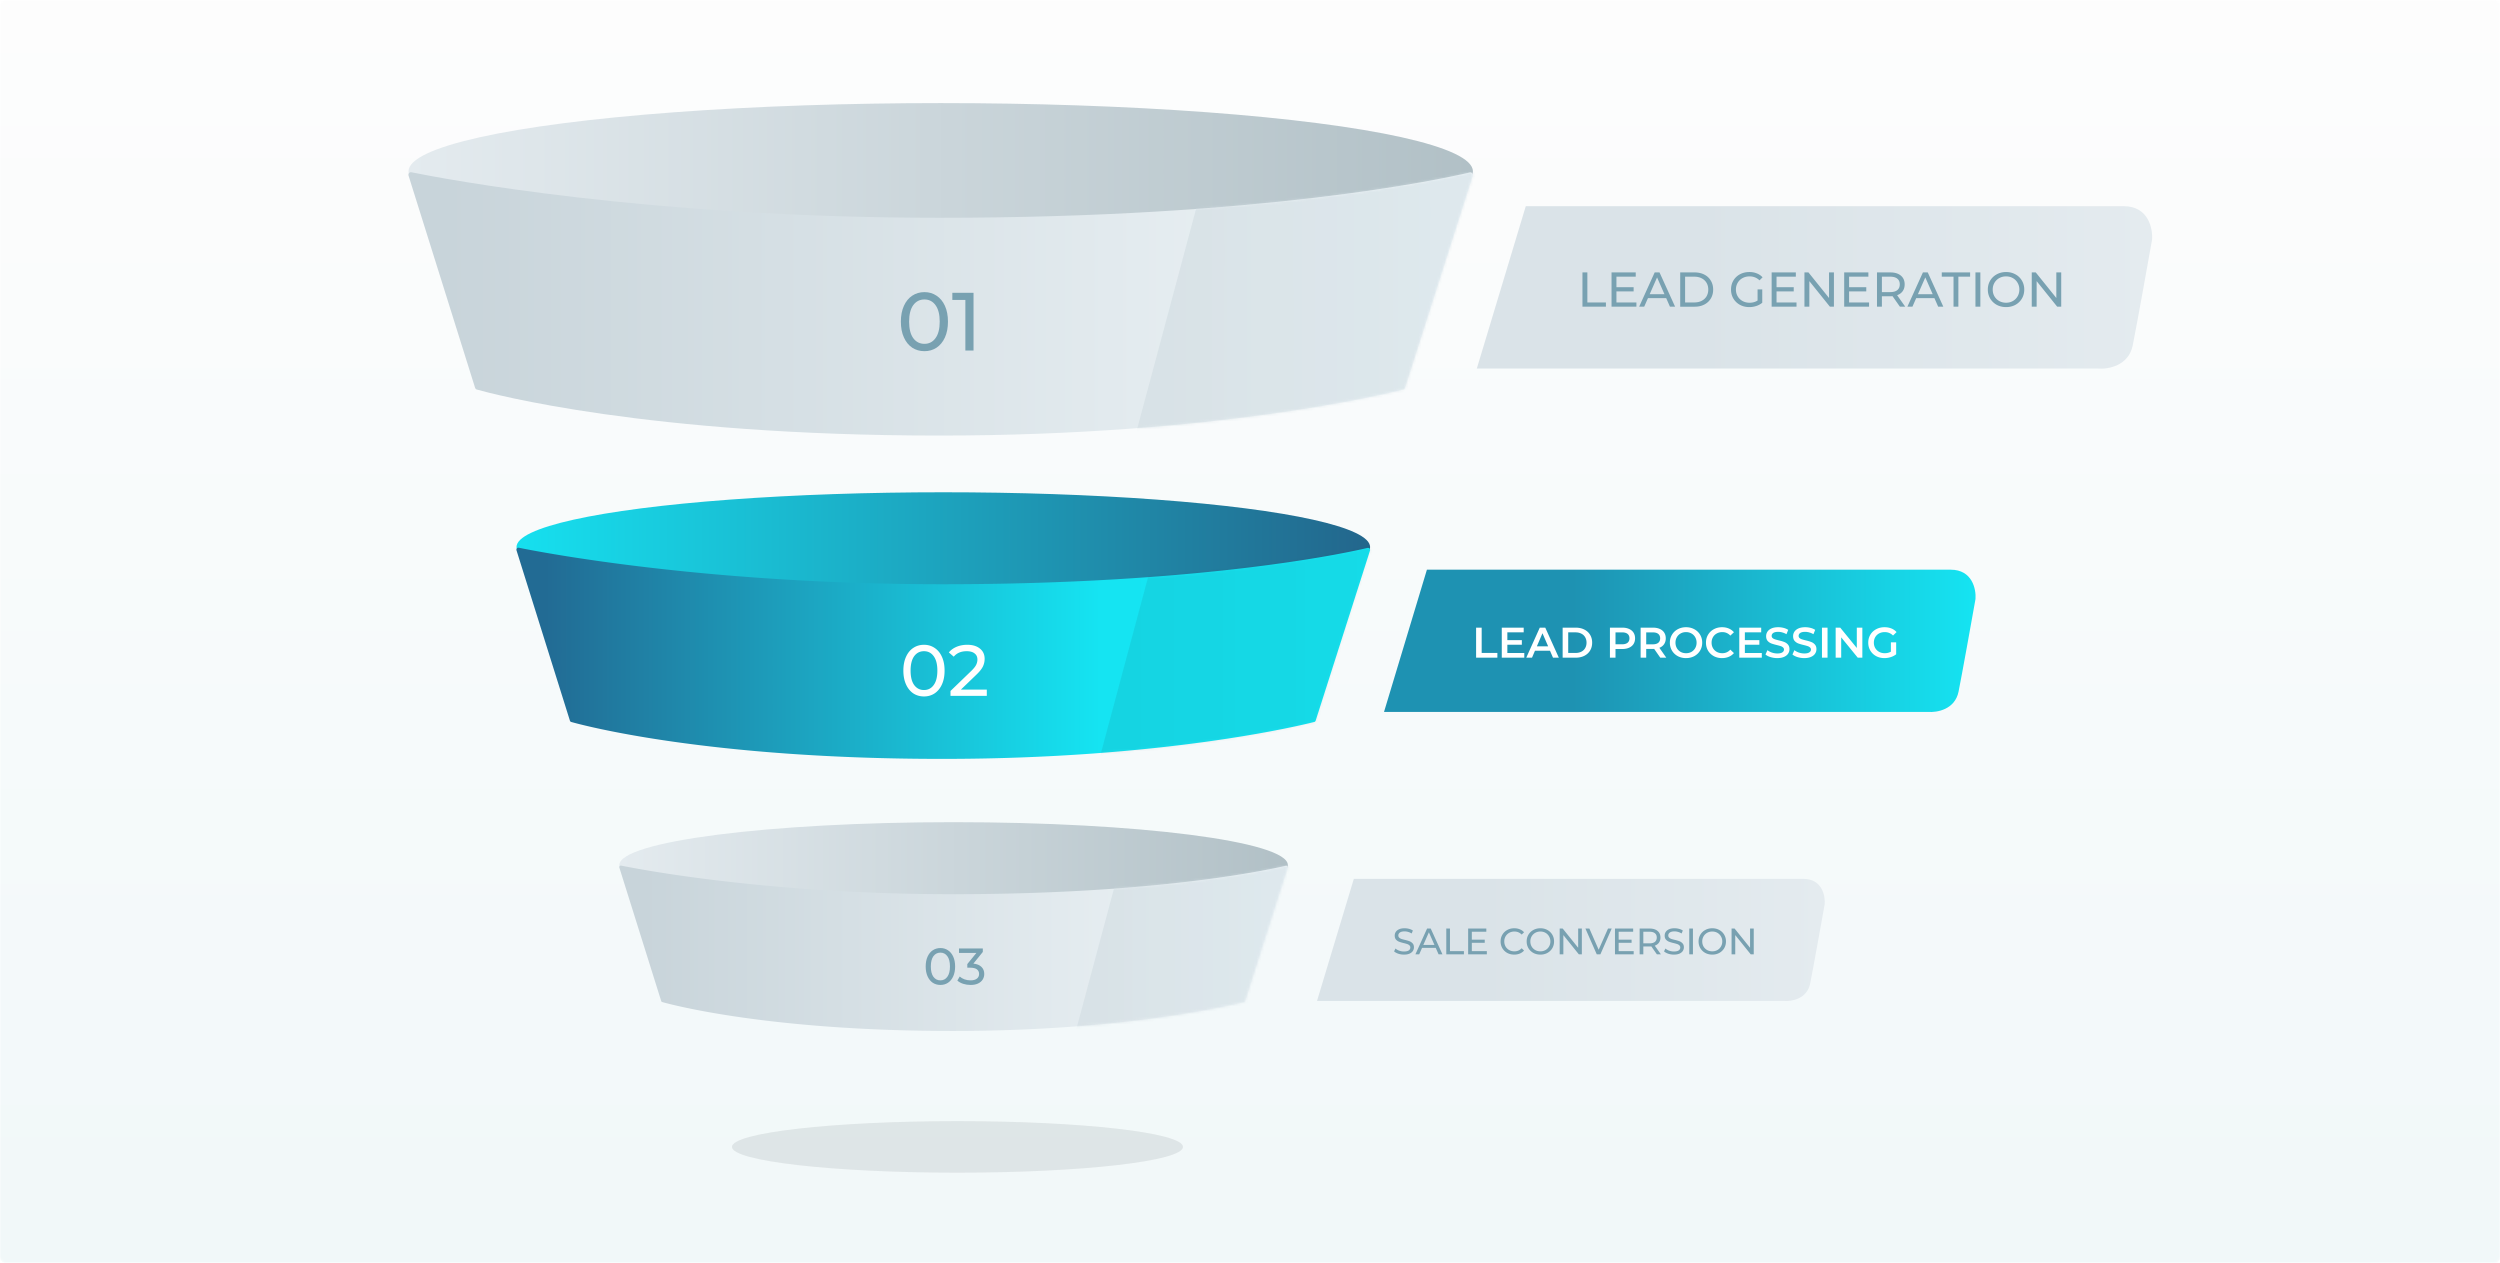
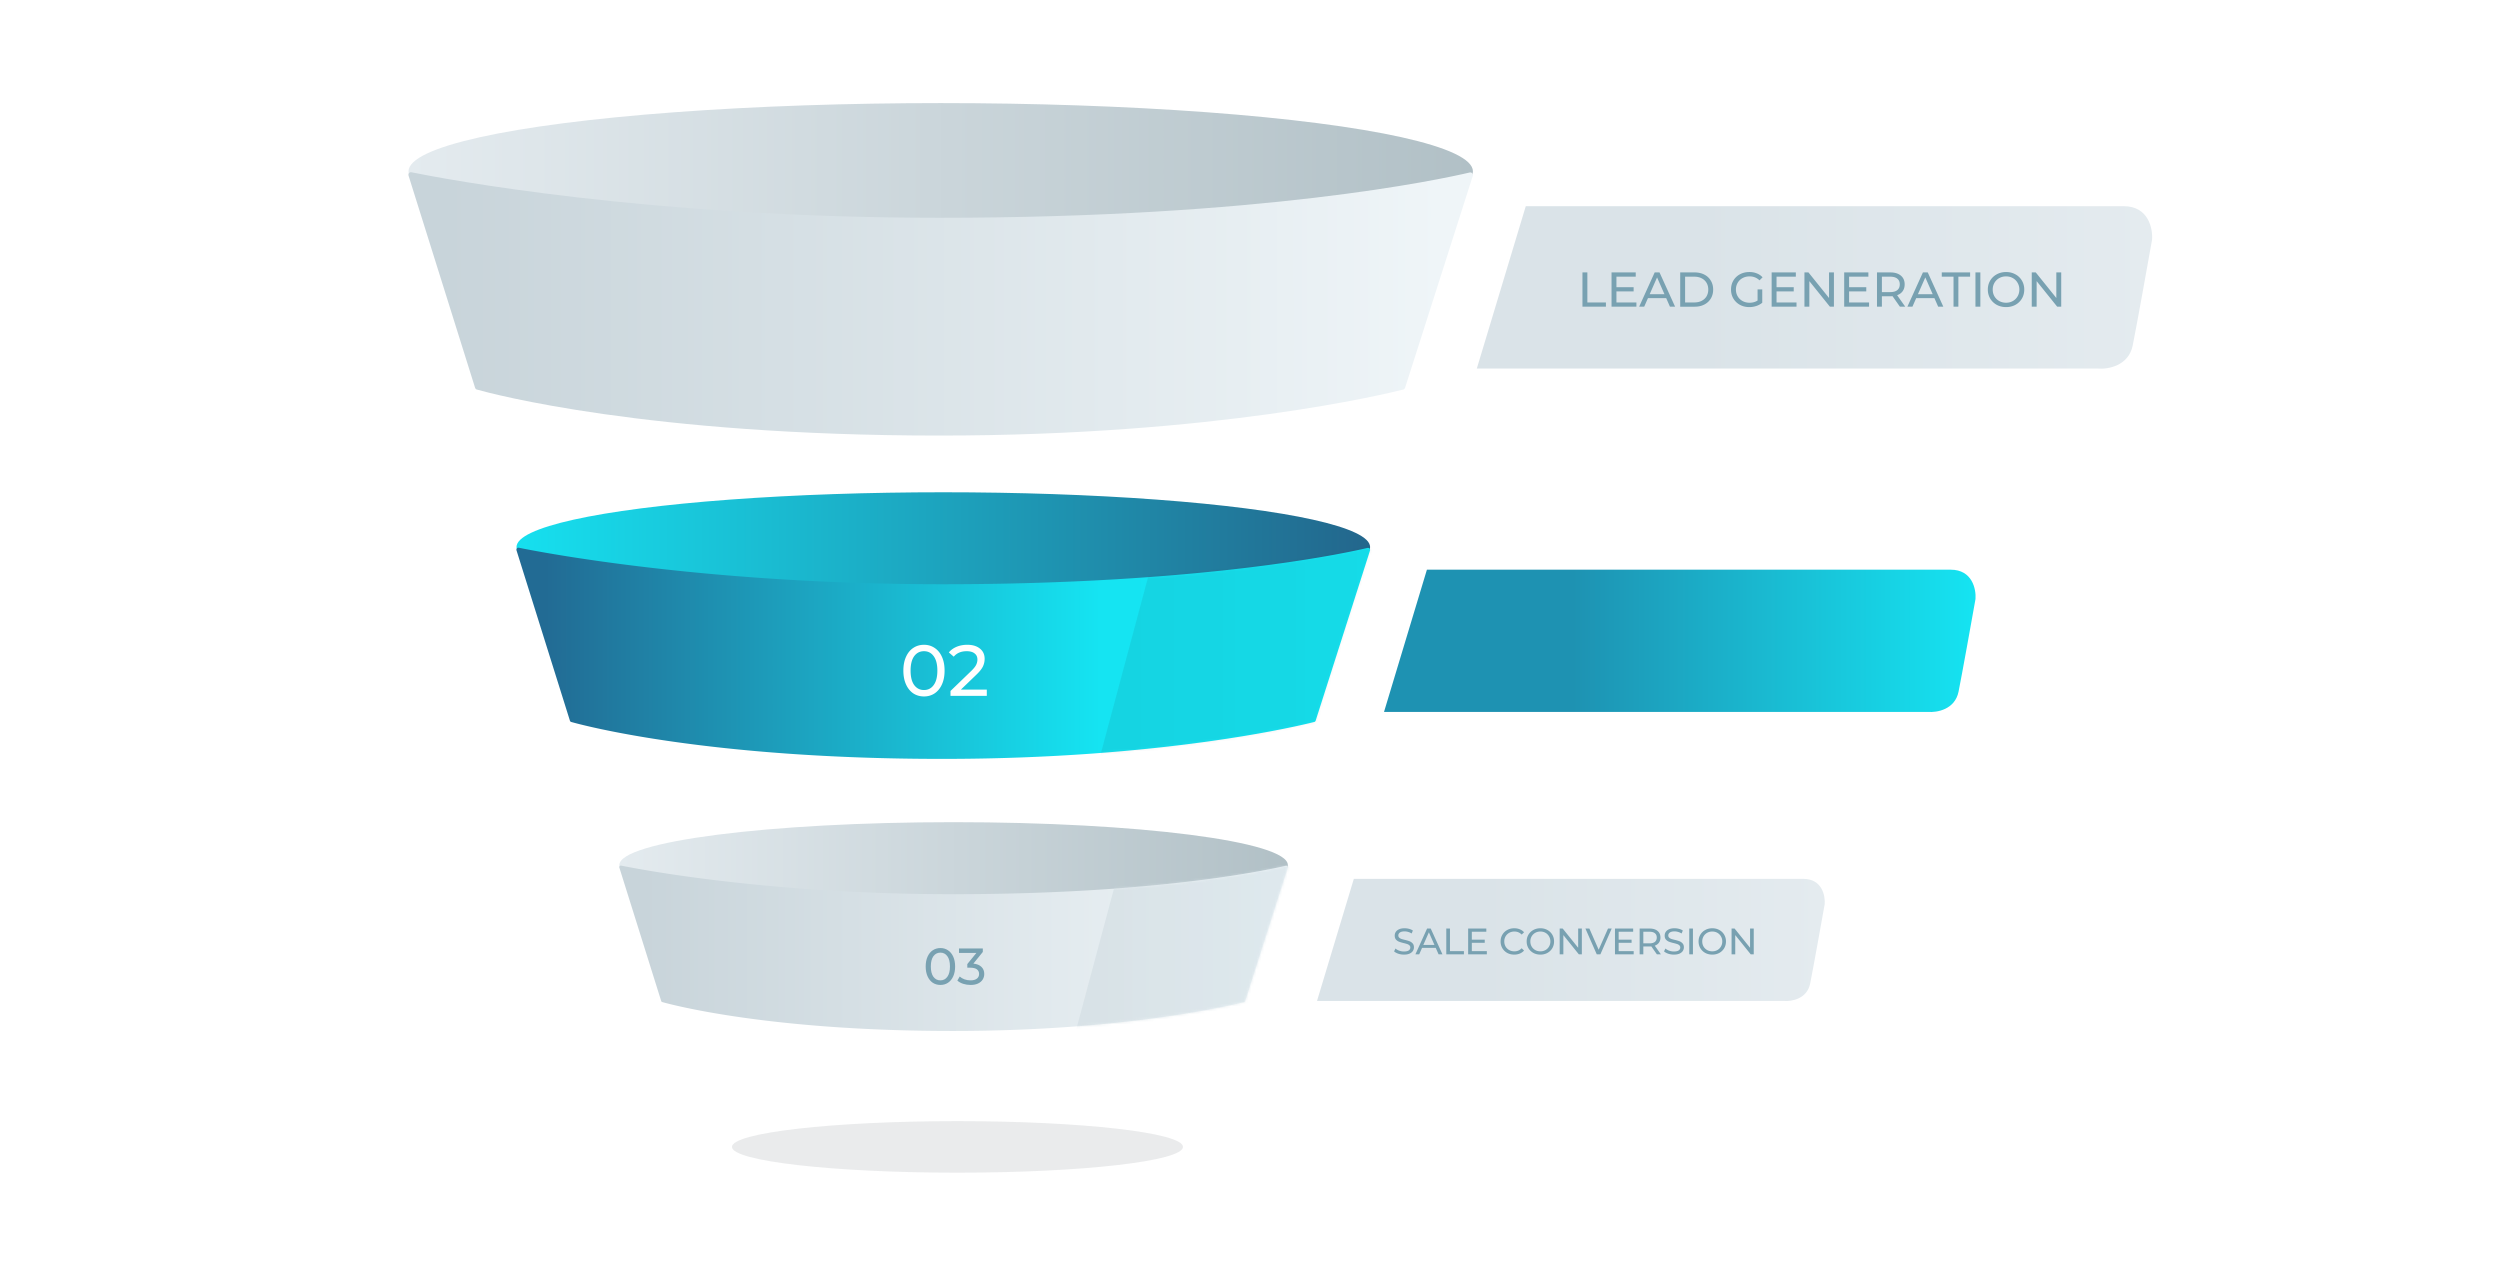
<svg xmlns="http://www.w3.org/2000/svg" width="970" height="490" fill="none">
  <mask id="a" width="970" height="490" x="0" y="0" mask-type="alpha" maskUnits="userSpaceOnUse">
    <rect width="970" height="490" fill="#C4C4C4" rx="2" />
  </mask>
  <g mask="url(#a)">
-     <rect width="970" height="490" fill="url(#b)" rx="2" />
    <g filter="url(#c)">
      <ellipse cx="371.5" cy="445" fill="#2C373C" fill-opacity=".1" rx="87.5" ry="10" />
    </g>
    <ellipse cx="365" cy="66.5" fill="url(#d)" rx="206.5" ry="26.5" />
    <path fill="url(#e)" d="m184.341 150.492-25.826-82.351c-.23-.732.362-1.455 1.113-1.302C171.787 69.312 251.057 84.5 364.5 84.5c125.359 0 194.193-14.853 205.751-17.575.767-.18 1.437.552 1.197 1.302l-26.282 82.252c-.103.325-.318.562-.648.646C538.289 152.717 471.974 169 364.5 169c-113.417 0-173.688-16.214-179.53-17.865-.32-.09-.53-.325-.629-.643Z" />
    <mask id="g" width="414" height="103" x="158" y="66" mask-type="alpha" maskUnits="userSpaceOnUse">
-       <path fill="url(#f)" d="M184.341 150.492 158 66.5s83 18 206.5 18c125.359 0 194.193-14.853 205.751-17.575.767-.18 1.437.552 1.197 1.302l-26.282 82.252c-.103.325-.318.562-.648.646C538.289 152.717 471.974 169 364.5 169c-113.417 0-173.688-16.214-179.53-17.865-.32-.09-.53-.325-.629-.643Z" />
-     </mask>
+       </mask>
    <g mask="url(#g)">
      <path fill="#78A1B1" d="M358.688 136.256c-1.771 0-3.349-.448-4.736-1.344-1.365-.917-2.443-2.24-3.232-3.968-.789-1.728-1.184-3.776-1.184-6.144 0-2.368.395-4.416 1.184-6.144.789-1.728 1.867-3.04 3.232-3.936 1.387-.917 2.965-1.376 4.736-1.376 1.749 0 3.307.459 4.672 1.376 1.387.896 2.475 2.208 3.264 3.936.789 1.728 1.184 3.776 1.184 6.144 0 2.368-.395 4.416-1.184 6.144-.789 1.728-1.877 3.051-3.264 3.968-1.365.896-2.923 1.344-4.672 1.344Zm0-2.848c1.792 0 3.221-.736 4.288-2.208 1.088-1.472 1.632-3.605 1.632-6.4 0-2.795-.544-4.928-1.632-6.4-1.067-1.472-2.496-2.208-4.288-2.208-1.813 0-3.264.736-4.352 2.208-1.067 1.472-1.6 3.605-1.6 6.4 0 2.795.533 4.928 1.6 6.4 1.088 1.472 2.539 2.208 4.352 2.208ZM377.73 113.6V136h-3.168v-19.616h-5.056V113.6h8.224Z" />
      <path fill="url(#h)" fill-opacity=".6" d="M487.675-7h183v275h-183z" transform="rotate(15 487.675 -7)" />
    </g>
    <path fill="url(#i)" d="m573 143 19-63h232c9.6 0 11.333 8.667 11 13-1.833 10.333-5.9 33-7.5 41-1.6 8-9.667 9.333-13.5 9H573Z" />
    <path fill="#78A1B1" d="M613.995 105.7h1.9v11.647h7.201V119h-9.101v-13.3Zm20.933 11.647V119h-9.652v-13.3h9.386v1.653h-7.486v4.085h6.669v1.615h-6.669v4.294h7.752Zm11.551-1.672h-7.068L637.948 119h-1.957l6.023-13.3h1.881l6.042 13.3h-1.995l-1.463-3.325Zm-.665-1.52-2.869-6.517-2.869 6.517h5.738Zm6.107-8.455h5.605c1.406 0 2.653.279 3.743.836 1.089.557 1.931 1.343 2.527 2.356.608 1.001.912 2.153.912 3.458 0 1.305-.304 2.464-.912 3.477-.596 1.001-1.438 1.78-2.527 2.337-1.09.557-2.337.836-3.743.836h-5.605v-13.3Zm5.491 11.647c1.076 0 2.02-.209 2.831-.627.823-.418 1.456-1.001 1.9-1.748.443-.76.665-1.634.665-2.622s-.222-1.856-.665-2.603c-.444-.76-1.077-1.349-1.9-1.767-.811-.418-1.755-.627-2.831-.627h-3.591v9.994h3.591Zm24.524-5.073h1.824v5.187a7.072 7.072 0 0 1-2.299 1.254 8.604 8.604 0 0 1-2.736.437c-1.343 0-2.553-.291-3.629-.874a6.704 6.704 0 0 1-2.546-2.432c-.608-1.039-.912-2.204-.912-3.496 0-1.292.304-2.457.912-3.496a6.524 6.524 0 0 1 2.546-2.432c1.089-.583 2.311-.874 3.667-.874 1.064 0 2.026.177 2.888.532a5.81 5.81 0 0 1 2.223 1.52l-1.178 1.178c-1.064-1.026-2.35-1.539-3.857-1.539-1.014 0-1.926.222-2.736.665a4.741 4.741 0 0 0-1.881 1.824c-.456.773-.684 1.647-.684 2.622 0 .963.228 1.837.684 2.622a4.907 4.907 0 0 0 1.881 1.824c.81.443 1.716.665 2.717.665 1.19 0 2.229-.285 3.116-.855v-4.332Zm15.113 5.073V119h-9.652v-13.3h9.386v1.653h-7.486v4.085h6.669v1.615h-6.669v4.294h7.752Zm14.515-11.647V119h-1.558l-7.98-9.918V119h-1.9v-13.3h1.558l7.98 9.918V105.7h1.9Zm13.633 11.647V119h-9.652v-13.3h9.386v1.653h-7.486v4.085h6.669v1.615h-6.669v4.294h7.752ZM737.165 119l-2.869-4.085a12.65 12.65 0 0 1-.836.038h-3.287V119h-1.9v-13.3h5.187c1.723 0 3.078.412 4.066 1.235.988.823 1.482 1.957 1.482 3.401 0 1.026-.253 1.9-.76 2.622-.506.722-1.228 1.248-2.166 1.577l3.154 4.465h-2.071Zm-3.762-5.662c1.204 0 2.122-.26 2.755-.779.634-.519.95-1.26.95-2.223 0-.963-.316-1.697-.95-2.204-.633-.519-1.551-.779-2.755-.779h-3.23v5.985h3.23Zm17.149 2.337h-7.068L742.021 119h-1.957l6.023-13.3h1.881l6.042 13.3h-1.995l-1.463-3.325Zm-.665-1.52-2.869-6.517-2.869 6.517h5.738Zm8.08-6.802h-4.56V105.7h11.001v1.653h-4.56V119h-1.881v-11.647Zm8.51-1.653h1.9V119h-1.9v-13.3Zm11.886 13.452c-1.342 0-2.552-.291-3.629-.874a6.67 6.67 0 0 1-2.546-2.451c-.608-1.039-.912-2.198-.912-3.477s.304-2.438.912-3.477a6.537 6.537 0 0 1 2.546-2.432c1.077-.595 2.287-.893 3.629-.893 1.33 0 2.534.298 3.61.893a6.394 6.394 0 0 1 2.527 2.432c.608 1.026.912 2.185.912 3.477 0 1.292-.304 2.457-.912 3.496a6.568 6.568 0 0 1-2.527 2.432c-1.076.583-2.28.874-3.61.874Zm0-1.691c.976 0 1.85-.222 2.622-.665a4.8 4.8 0 0 0 1.843-1.824c.456-.785.684-1.659.684-2.622 0-.963-.228-1.83-.684-2.603a4.766 4.766 0 0 0-1.843-1.843c-.772-.443-1.646-.665-2.622-.665-.975 0-1.862.222-2.66.665a4.91 4.91 0 0 0-1.862 1.843c-.443.773-.665 1.64-.665 2.603 0 .963.222 1.837.665 2.622a4.948 4.948 0 0 0 1.862 1.824c.798.443 1.685.665 2.66.665Zm21.391-11.761V119h-1.558l-7.98-9.918V119h-1.9v-13.3h1.558l7.98 9.918V105.7h1.9Z" />
    <ellipse cx="366" cy="212.251" fill="url(#j)" rx="165.599" ry="21.251" />
    <path fill="url(#k)" d="m221.124 279.607-20.711-66.04c-.184-.587.29-1.167.893-1.044 9.75 1.983 73.319 14.163 164.293 14.163 100.53 0 155.73-11.911 164.999-14.094a.816.816 0 0 1 .959 1.044l-21.076 65.961c-.083.26-.255.45-.519.518-4.996 1.277-58.176 14.334-144.363 14.334-90.953 0-139.286-13.002-143.971-14.326-.256-.073-.425-.261-.504-.516Z" />
    <mask id="m" width="332" height="83" x="200" y="212" mask-type="alpha" maskUnits="userSpaceOnUse">
      <path fill="url(#l)" d="M221.124 279.607 200 212.251s66.56 14.435 165.599 14.435c100.53 0 155.73-11.911 164.999-14.094a.816.816 0 0 1 .959 1.044l-21.076 65.961c-.083.26-.255.45-.519.518-4.996 1.277-58.176 14.334-144.363 14.334-90.953 0-139.286-13.002-143.971-14.326-.256-.073-.425-.261-.504-.516Z" />
    </mask>
    <g mask="url(#m)">
      <path fill="#fff" d="M358.516 270.224c-1.549 0-2.931-.392-4.144-1.176-1.195-.803-2.137-1.96-2.828-3.472-.691-1.512-1.036-3.304-1.036-5.376 0-2.072.345-3.864 1.036-5.376.691-1.512 1.633-2.66 2.828-3.444 1.213-.803 2.595-1.204 4.144-1.204 1.531 0 2.893.401 4.088 1.204 1.213.784 2.165 1.932 2.856 3.444.691 1.512 1.036 3.304 1.036 5.376 0 2.072-.345 3.864-1.036 5.376-.691 1.512-1.643 2.669-2.856 3.472-1.195.784-2.557 1.176-4.088 1.176Zm0-2.492c1.568 0 2.819-.644 3.752-1.932.952-1.288 1.428-3.155 1.428-5.6s-.476-4.312-1.428-5.6c-.933-1.288-2.184-1.932-3.752-1.932-1.587 0-2.856.644-3.808 1.932-.933 1.288-1.4 3.155-1.4 5.6s.467 4.312 1.4 5.6c.952 1.288 2.221 1.932 3.808 1.932Zm24.362-.168V270h-14.084v-1.904l7.98-7.7c.97-.933 1.624-1.736 1.96-2.408.336-.691.504-1.381.504-2.072 0-1.027-.364-1.82-1.092-2.38-.71-.579-1.736-.868-3.08-.868-2.166 0-3.836.709-5.012 2.128l-1.904-1.652c.765-.933 1.764-1.661 2.996-2.184 1.25-.523 2.641-.784 4.172-.784 2.053 0 3.686.495 4.9 1.484 1.213.971 1.82 2.296 1.82 3.976a6.773 6.773 0 0 1-.672 2.968c-.448.933-1.298 1.997-2.548 3.192l-5.992 5.768h10.052Z" />
      <path fill="url(#n)" fill-opacity=".08" d="M464.377 153.309h146.754V373.84H464.377z" transform="rotate(15 464.377 153.309)" />
    </g>
    <path fill="url(#o)" d="m537 276.221 16.643-55.184h203.215c8.409 0 9.928 7.592 9.636 11.387-1.606 9.052-5.168 28.906-6.57 35.913-1.401 7.008-8.467 8.176-11.825 7.884H537Z" />
-     <path fill="#fff" d="M572.726 243.526h2.164v9.819h6.091v1.831h-8.255v-11.65Zm18.7 9.836v1.814h-8.737v-11.65h8.504v1.814h-6.341v3.029h5.626v1.781h-5.626v3.212h6.574Zm9.968-.882h-5.825l-1.148 2.696h-2.23l5.242-11.65h2.13l5.259 11.65h-2.263l-1.165-2.696Zm-.716-1.698-2.197-5.092-2.18 5.092h4.377Zm5.626-7.256h5.093c1.242 0 2.346.244 3.311.733.966.477 1.715 1.159 2.247 2.047.533.876.799 1.891.799 3.045s-.266 2.175-.799 3.062c-.532.877-1.281 1.559-2.247 2.048-.965.477-2.069.715-3.311.715h-5.093v-11.65Zm4.993 9.819c.854 0 1.603-.16 2.246-.482a3.517 3.517 0 0 0 1.498-1.398c.355-.61.533-1.315.533-2.114 0-.799-.178-1.498-.533-2.097a3.39 3.39 0 0 0-1.498-1.398c-.643-.333-1.392-.499-2.246-.499h-2.83v7.988h2.83Zm18.149-9.819c1.01 0 1.886.167 2.63.5.754.332 1.331.81 1.731 1.431.399.621.599 1.359.599 2.213 0 .844-.2 1.581-.599 2.214-.4.621-.977 1.098-1.731 1.431-.744.333-1.62.499-2.63.499h-2.629v3.362h-2.164v-11.65h4.793Zm-.1 6.458c.943 0 1.659-.2 2.147-.6.488-.399.733-.97.733-1.714 0-.743-.245-1.314-.733-1.714-.488-.399-1.204-.599-2.147-.599h-2.529v4.627h2.529Zm14.843 5.192-2.38-3.412c-.1.011-.25.017-.45.017h-2.629v3.395h-2.164v-11.65h4.793c1.01 0 1.887.167 2.63.5.754.332 1.331.81 1.731 1.431.399.621.599 1.359.599 2.213 0 .877-.216 1.631-.649 2.264-.422.632-1.032 1.104-1.831 1.414l2.68 3.828h-2.33Zm-.05-7.506c0-.743-.244-1.314-.733-1.714-.488-.399-1.203-.599-2.146-.599h-2.53V250h2.53c.943 0 1.658-.199 2.146-.599.489-.41.733-.987.733-1.731Zm10.043 7.673c-1.188 0-2.258-.256-3.212-.766a5.802 5.802 0 0 1-2.247-2.147c-.544-.921-.816-1.947-.816-3.079 0-1.131.272-2.152.816-3.062a5.65 5.65 0 0 1 2.247-2.147c.954-.521 2.024-.782 3.212-.782 1.187 0 2.257.261 3.212.782a5.687 5.687 0 0 1 2.246 2.13c.544.91.816 1.936.816 3.079 0 1.143-.272 2.169-.816 3.079a5.8 5.8 0 0 1-2.246 2.147c-.955.51-2.025.766-3.212.766Zm0-1.898c.776 0 1.475-.172 2.097-.516a3.869 3.869 0 0 0 1.464-1.464 4.245 4.245 0 0 0 .533-2.114c0-.776-.178-1.475-.533-2.097a3.72 3.72 0 0 0-1.464-1.464c-.622-.355-1.321-.533-2.097-.533-.777 0-1.476.178-2.097.533a3.717 3.717 0 0 0-1.465 1.464c-.355.622-.532 1.321-.532 2.097 0 .777.177 1.481.532 2.114a3.864 3.864 0 0 0 1.465 1.464c.621.344 1.32.516 2.097.516Zm13.959 1.898c-1.176 0-2.241-.256-3.195-.766a5.84 5.84 0 0 1-2.23-2.147c-.533-.91-.799-1.936-.799-3.079 0-1.143.272-2.169.816-3.079a5.718 5.718 0 0 1 2.23-2.13c.954-.521 2.019-.782 3.195-.782.954 0 1.825.166 2.613.499a5.336 5.336 0 0 1 1.997 1.448l-1.398 1.315c-.843-.91-1.88-1.365-3.112-1.365-.799 0-1.515.178-2.147.533a3.718 3.718 0 0 0-1.481 1.448c-.355.621-.533 1.325-.533 2.113s.178 1.493.533 2.114a3.837 3.837 0 0 0 1.481 1.464c.632.344 1.348.516 2.147.516 1.232 0 2.269-.46 3.112-1.381l1.398 1.331a5.3 5.3 0 0 1-2.014 1.448c-.787.333-1.658.5-2.613.5Zm15.438-1.981v1.814h-8.738v-11.65h8.505v1.814h-6.341v3.029h5.625v1.781h-5.625v3.212h6.574Zm6.023 1.981c-.899 0-1.77-.128-2.613-.383-.832-.255-1.492-.594-1.98-1.015l.748-1.681c.478.377 1.06.688 1.748.932a6.596 6.596 0 0 0 2.097.349c.865 0 1.509-.139 1.93-.416.433-.277.65-.643.65-1.098a1.03 1.03 0 0 0-.367-.816 2.361 2.361 0 0 0-.898-.516c-.366-.122-.866-.26-1.498-.416-.888-.211-1.609-.421-2.164-.632a3.663 3.663 0 0 1-1.414-.982c-.389-.455-.583-1.065-.583-1.831 0-.643.172-1.226.516-1.747.355-.533.882-.954 1.581-1.265.71-.311 1.576-.466 2.596-.466.711 0 1.41.089 2.097.266.688.178 1.282.433 1.781.766l-.682 1.681a6.752 6.752 0 0 0-1.598-.683 5.991 5.991 0 0 0-1.614-.233c-.855 0-1.493.144-1.914.433-.411.288-.616.671-.616 1.148 0 .333.117.605.35.816.244.211.549.377.915.499s.865.261 1.498.416c.865.2 1.575.411 2.13.633.555.21 1.026.538 1.415.981.399.444.599 1.043.599 1.798 0 .643-.178 1.226-.533 1.747-.344.522-.871.938-1.581 1.249-.71.31-1.575.466-2.596.466Zm10.467 0c-.899 0-1.77-.128-2.613-.383-.832-.255-1.493-.594-1.981-1.015l.749-1.681c.477.377 1.06.688 1.748.932a6.596 6.596 0 0 0 2.097.349c.865 0 1.509-.139 1.93-.416.433-.277.649-.643.649-1.098a1.03 1.03 0 0 0-.366-.816 2.358 2.358 0 0 0-.899-.516c-.366-.122-.865-.26-1.497-.416-.888-.211-1.609-.421-2.164-.632a3.666 3.666 0 0 1-1.415-.982c-.388-.455-.582-1.065-.582-1.831 0-.643.172-1.226.516-1.747.355-.533.882-.954 1.581-1.265.71-.311 1.575-.466 2.596-.466.71 0 1.409.089 2.097.266.688.178 1.282.433 1.781.766l-.683 1.681a6.728 6.728 0 0 0-1.597-.683 5.993 5.993 0 0 0-1.615-.233c-.854 0-1.492.144-1.913.433-.411.288-.616.671-.616 1.148 0 .333.116.605.349.816.244.211.549.377.916.499.366.122.865.261 1.497.416.866.2 1.576.411 2.131.633.554.21 1.026.538 1.414.981.4.444.599 1.043.599 1.798 0 .643-.177 1.226-.532 1.747-.344.522-.871.938-1.581 1.249-.71.31-1.576.466-2.596.466Zm6.855-11.817h2.163v11.65h-2.163v-11.65Zm15.666 0v11.65h-1.781l-6.424-7.888v7.888h-2.147v-11.65h1.781l6.424 7.889v-7.889h2.147Zm11.077 5.692h2.047v4.643a6.505 6.505 0 0 1-2.097 1.099 8.053 8.053 0 0 1-2.463.383c-1.187 0-2.258-.256-3.212-.766a5.809 5.809 0 0 1-2.247-2.147c-.543-.91-.815-1.936-.815-3.079 0-1.143.272-2.169.815-3.079a5.697 5.697 0 0 1 2.247-2.13c.965-.521 2.047-.782 3.245-.782.977 0 1.864.161 2.663.482.799.322 1.47.794 2.014 1.415l-1.365 1.332c-.887-.888-1.958-1.332-3.212-1.332-.821 0-1.553.172-2.197.516a3.846 3.846 0 0 0-1.498 1.448c-.355.621-.532 1.331-.532 2.13 0 .777.177 1.476.532 2.097a3.96 3.96 0 0 0 1.498 1.465c.644.355 1.371.532 2.18.532.91 0 1.709-.199 2.397-.599v-3.628Z" />
    <ellipse cx="370" cy="335.645" fill="url(#p)" rx="129.686" ry="16.642" />
    <path fill="url(#q)" d="m256.543 388.394-16.22-51.718c-.144-.46.228-.914.7-.818 7.635 1.553 57.419 11.091 128.663 11.091 78.728 0 121.957-9.328 129.216-11.037a.639.639 0 0 1 .751.818l-16.505 51.656a.57.57 0 0 1-.407.405c-3.912 1-45.559 11.226-113.055 11.226-71.228 0-109.079-10.183-112.748-11.219a.573.573 0 0 1-.395-.404Z" />
    <mask id="s" width="260" height="66" x="240" y="335" mask-type="alpha" maskUnits="userSpaceOnUse">
      <path fill="url(#r)" d="M256.543 388.394 240 335.645s52.126 11.304 129.686 11.304c78.728 0 121.957-9.328 129.216-11.037a.639.639 0 0 1 .751.818l-16.505 51.656a.57.57 0 0 1-.407.405c-3.912 1-45.559 11.226-113.055 11.226-71.228 0-109.079-10.183-112.748-11.219a.573.573 0 0 1-.395-.404Z" />
    </mask>
    <g mask="url(#s)">
      <path fill="#78A1B1" d="M364.885 382.16c-1.107 0-2.093-.28-2.96-.84-.853-.573-1.527-1.4-2.02-2.48-.493-1.08-.74-2.36-.74-3.84s.247-2.76.74-3.84 1.167-1.9 2.02-2.46c.867-.573 1.853-.86 2.96-.86 1.093 0 2.067.287 2.92.86.867.56 1.547 1.38 2.04 2.46.493 1.08.74 2.36.74 3.84s-.247 2.76-.74 3.84-1.173 1.907-2.04 2.48c-.853.56-1.827.84-2.92.84Zm0-1.78c1.12 0 2.013-.46 2.68-1.38.68-.92 1.02-2.253 1.02-4 0-1.747-.34-3.08-1.02-4-.667-.92-1.56-1.38-2.68-1.38-1.133 0-2.04.46-2.72 1.38-.667.92-1 2.253-1 4 0 1.747.333 3.08 1 4 .68.92 1.587 1.38 2.72 1.38Zm12.785-6.5c1.373.133 2.42.56 3.14 1.28.72.707 1.08 1.613 1.08 2.72 0 .8-.2 1.527-.6 2.18-.4.64-1 1.153-1.8 1.54-.787.373-1.754.56-2.9.56-1 0-1.96-.147-2.88-.44-.92-.307-1.674-.727-2.26-1.26l.92-1.58c.48.453 1.093.82 1.84 1.1.746.267 1.54.4 2.38.4 1.04 0 1.846-.22 2.42-.66.586-.44.88-1.047.88-1.82 0-.773-.287-1.373-.86-1.8-.574-.427-1.44-.64-2.6-.64h-1.12v-1.4l3.52-4.32h-6.74V368h9.24v1.36l-3.66 4.52Z" />
      <path fill="url(#t)" fill-opacity=".6" d="M447.042 289.486H561.97v172.705H447.042z" transform="rotate(15 447.042 289.486)" />
    </g>
    <path fill="url(#u)" d="M511 388.367 525.285 341h174.432c7.218 0 8.521 6.516 8.27 9.774-1.378 7.769-4.436 24.812-5.639 30.826-1.203 6.015-7.268 7.018-10.15 6.767H511Z" />
    <path fill="#78A1B1" d="M544.737 370.392a7.033 7.033 0 0 1-2.186-.343c-.695-.238-1.243-.543-1.643-.914l.529-1.114c.381.343.867.624 1.457.843.6.209 1.214.314 1.843.314.828 0 1.448-.138 1.857-.414.41-.286.614-.662.614-1.129 0-.343-.114-.619-.343-.828a2.121 2.121 0 0 0-.828-.5 14.37 14.37 0 0 0-1.386-.386c-.752-.181-1.362-.362-1.828-.543a3.11 3.11 0 0 1-1.186-.829c-.324-.38-.486-.89-.486-1.528 0-.533.138-1.014.415-1.443.285-.428.714-.771 1.285-1.028.572-.258 1.281-.386 2.129-.386.59 0 1.171.076 1.743.228a4.652 4.652 0 0 1 1.471.658l-.471 1.142a5.043 5.043 0 0 0-1.343-.6 4.886 4.886 0 0 0-1.4-.214c-.81 0-1.419.148-1.829.443-.4.295-.6.676-.6 1.143 0 .343.115.624.343.843.229.209.51.376.843.5.343.114.805.238 1.386.371.752.181 1.357.362 1.814.543a3 3 0 0 1 1.171.828c.334.372.5.872.5 1.5 0 .524-.143 1.005-.428 1.443-.286.429-.719.772-1.3 1.029-.581.247-1.295.371-2.143.371Zm12.33-2.614h-5.315l-1.1 2.5h-1.471l4.528-10h1.415l4.542 10h-1.5l-1.099-2.5Zm-.5-1.143-2.158-4.9-2.157 4.9h4.315Zm4.591-6.357h1.429v8.757h5.414v1.243h-6.843v-10Zm15.739 8.757v1.243h-7.257v-10h7.057v1.243h-5.628v3.071h5.014v1.215h-5.014v3.228h5.828Zm10.621 1.357c-1 0-1.905-.219-2.714-.657a4.974 4.974 0 0 1-1.886-1.828c-.457-.781-.686-1.658-.686-2.629 0-.971.229-1.843.686-2.614a4.805 4.805 0 0 1 1.9-1.829c.809-.447 1.714-.671 2.714-.671.781 0 1.495.133 2.143.4.648.257 1.2.643 1.657 1.157l-.929.9c-.752-.791-1.69-1.186-2.814-1.186-.743 0-1.414.167-2.014.5-.6.334-1.071.795-1.414 1.386-.334.581-.5 1.233-.5 1.957s.166 1.381.5 1.971a3.699 3.699 0 0 0 1.414 1.372c.6.333 1.271.5 2.014.5 1.115 0 2.053-.4 2.814-1.2l.929.9a4.425 4.425 0 0 1-1.671 1.171c-.648.267-1.362.4-2.143.4Zm10.157 0c-1.01 0-1.919-.219-2.729-.657a5.022 5.022 0 0 1-1.914-1.843c-.457-.781-.686-1.652-.686-2.614s.229-1.833.686-2.614a4.915 4.915 0 0 1 1.914-1.829c.81-.447 1.719-.671 2.729-.671 1 0 1.905.224 2.714.671a4.805 4.805 0 0 1 1.9 1.829c.457.771.686 1.643.686 2.614 0 .971-.229 1.848-.686 2.629a4.942 4.942 0 0 1-1.9 1.828c-.809.438-1.714.657-2.714.657Zm0-1.271c.733 0 1.39-.167 1.971-.5a3.618 3.618 0 0 0 1.386-1.372 3.85 3.85 0 0 0 .514-1.971c0-.724-.171-1.376-.514-1.957a3.585 3.585 0 0 0-1.386-1.386c-.581-.333-1.238-.5-1.971-.5-.733 0-1.4.167-2 .5a3.69 3.69 0 0 0-1.4 1.386 3.864 3.864 0 0 0-.5 1.957c0 .724.167 1.381.5 1.971a3.725 3.725 0 0 0 1.4 1.372c.6.333 1.267.5 2 .5Zm16.083-8.843v10h-1.171l-6-7.457v7.457h-1.429v-10h1.172l5.999 7.457v-7.457h1.429Zm11.581 0-4.386 10h-1.414l-4.4-10h1.543l3.6 8.214 3.628-8.214h1.429Zm8.532 8.757v1.243h-7.257v-10h7.057v1.243h-5.628v3.071h5.014v1.215h-5.014v3.228h5.828Zm8.999 1.243-2.157-3.071a9.35 9.35 0 0 1-.629.028h-2.471v3.043h-1.429v-10h3.9c1.295 0 2.314.31 3.057.929.743.619 1.114 1.471 1.114 2.557 0 .771-.19 1.428-.571 1.971-.381.543-.924.938-1.629 1.186l2.372 3.357h-1.557Zm-2.829-4.257c.905 0 1.595-.195 2.072-.586.476-.39.714-.947.714-1.671 0-.724-.238-1.276-.714-1.657-.477-.391-1.167-.586-2.072-.586h-2.428v4.5h2.428Zm9.437 4.371a7.028 7.028 0 0 1-2.186-.343c-.695-.238-1.243-.543-1.643-.914l.529-1.114c.381.343.866.624 1.457.843.6.209 1.214.314 1.843.314.828 0 1.447-.138 1.857-.414.409-.286.614-.662.614-1.129 0-.343-.114-.619-.343-.828a2.118 2.118 0 0 0-.829-.5 14.25 14.25 0 0 0-1.385-.386c-.753-.181-1.362-.362-1.829-.543a3.106 3.106 0 0 1-1.185-.829c-.324-.38-.486-.89-.486-1.528 0-.533.138-1.014.414-1.443.286-.428.714-.771 1.286-1.028.571-.258 1.281-.386 2.128-.386.591 0 1.172.076 1.743.228a4.648 4.648 0 0 1 1.472.658l-.472 1.142a5.03 5.03 0 0 0-1.343-.6 4.886 4.886 0 0 0-1.4-.214c-.809 0-1.419.148-1.828.443-.4.295-.6.676-.6 1.143 0 .343.114.624.343.843.228.209.509.376.843.5.342.114.804.238 1.385.371.753.181 1.357.362 1.814.543.458.181.848.457 1.172.828.333.372.5.872.5 1.5 0 .524-.143 1.005-.429 1.443-.285.429-.719.772-1.3 1.029-.581.247-1.295.371-2.142.371Zm5.958-10.114h1.428v10h-1.428v-10Zm8.936 10.114c-1.009 0-1.919-.219-2.728-.657a5.008 5.008 0 0 1-1.914-1.843c-.458-.781-.686-1.652-.686-2.614s.228-1.833.686-2.614a4.902 4.902 0 0 1 1.914-1.829c.809-.447 1.719-.671 2.728-.671 1 0 1.905.224 2.715.671a4.809 4.809 0 0 1 1.899 1.829c.458.771.686 1.643.686 2.614 0 .971-.228 1.848-.686 2.629a4.946 4.946 0 0 1-1.899 1.828c-.81.438-1.715.657-2.715.657Zm0-1.271c.734 0 1.391-.167 1.972-.5a3.622 3.622 0 0 0 1.385-1.372 3.85 3.85 0 0 0 .515-1.971c0-.724-.172-1.376-.515-1.957a3.59 3.59 0 0 0-1.385-1.386c-.581-.333-1.238-.5-1.972-.5-.733 0-1.4.167-2 .5a3.696 3.696 0 0 0-1.4 1.386 3.864 3.864 0 0 0-.5 1.957c0 .724.167 1.381.5 1.971.343.581.81 1.038 1.4 1.372.6.333 1.267.5 2 .5Zm16.083-8.843v10h-1.171l-6-7.457v7.457h-1.428v-10h1.171l6 7.457v-7.457h1.428Z" />
  </g>
  <defs>
    <linearGradient id="b" x1="485" x2="485" y1="0" y2="490" gradientUnits="userSpaceOnUse">
      <stop stop-color="#FDFDFD" />
      <stop offset="1" stop-color="#F1F8F9" />
    </linearGradient>
    <linearGradient id="d" x1="571.5" x2="158.5" y1="77.5" y2="77.5" gradientUnits="userSpaceOnUse">
      <stop stop-color="#B1C0C6" />
      <stop offset="1" stop-color="#E4EBEF" />
    </linearGradient>
    <linearGradient id="e" x1="172.5" x2="560" y1="118" y2="118" gradientUnits="userSpaceOnUse">
      <stop stop-color="#C8D4DA" />
      <stop offset="1" stop-color="#EFF5F8" />
    </linearGradient>
    <linearGradient id="f" x1="172.5" x2="560" y1="118" y2="118" gradientUnits="userSpaceOnUse">
      <stop stop-color="#C8D4DA" />
      <stop offset="1" stop-color="#EFF5F8" />
    </linearGradient>
    <linearGradient id="h" x1="487.001" x2="603.395" y1="136.049" y2="104.861" gradientUnits="userSpaceOnUse">
      <stop stop-color="#D1DCE1" />
      <stop offset="1" stop-color="#D2E0E6" />
    </linearGradient>
    <linearGradient id="i" x1="656.5" x2="835.5" y1="112" y2="112" gradientUnits="userSpaceOnUse">
      <stop stop-color="#DAE3E8" />
      <stop offset="1" stop-color="#E4EBEF" />
    </linearGradient>
    <linearGradient id="j" x1="531.599" x2="200.401" y1="221.072" y2="221.072" gradientUnits="userSpaceOnUse">
      <stop stop-color="#23668C" />
      <stop offset="1" stop-color="#16E0EF" />
    </linearGradient>
    <linearGradient id="k" x1="211.628" x2="522.377" y1="253.551" y2="253.551" gradientUnits="userSpaceOnUse">
      <stop stop-color="#226B94" />
      <stop offset=".693" stop-color="#15E4F2" />
      <stop offset="1" stop-color="#14E7F5" />
    </linearGradient>
    <linearGradient id="l" x1="211.628" x2="522.377" y1="253.551" y2="253.551" gradientUnits="userSpaceOnUse">
      <stop stop-color="#C8D4DA" />
      <stop offset=".713" stop-color="#EFF5F8" />
      <stop offset="1" stop-color="#EFF5F8" />
    </linearGradient>
    <linearGradient id="n" x1="463.836" x2="557.177" y1="268.025" y2="243.014" gradientUnits="userSpaceOnUse">
      <stop stop-color="#191E22" />
      <stop offset="1" stop-color="#191E22" stop-opacity=".8" />
    </linearGradient>
    <linearGradient id="o" x1="610.14" x2="766.932" y1="249.067" y2="249.067" gradientUnits="userSpaceOnUse">
      <stop stop-color="#1E92B2" />
      <stop offset="1" stop-color="#15E4F2" />
    </linearGradient>
    <linearGradient id="p" x1="499.686" x2="240.314" y1="342.553" y2="342.553" gradientUnits="userSpaceOnUse">
      <stop stop-color="#B1C0C6" />
      <stop offset="1" stop-color="#E4EBEF" />
    </linearGradient>
    <linearGradient id="q" x1="249.106" x2="492.464" y1="367.988" y2="367.988" gradientUnits="userSpaceOnUse">
      <stop stop-color="#C8D4DA" />
      <stop offset="1" stop-color="#EFF5F8" />
    </linearGradient>
    <linearGradient id="r" x1="249.106" x2="492.464" y1="367.988" y2="367.988" gradientUnits="userSpaceOnUse">
      <stop stop-color="#C8D4DA" />
      <stop offset="1" stop-color="#EFF5F8" />
    </linearGradient>
    <linearGradient id="t" x1="446.619" x2="519.716" y1="379.323" y2="359.736" gradientUnits="userSpaceOnUse">
      <stop stop-color="#D1DCE1" />
      <stop offset="1" stop-color="#D2E0E6" />
    </linearGradient>
    <linearGradient id="u" x1="573.78" x2="708.363" y1="365.06" y2="365.06" gradientUnits="userSpaceOnUse">
      <stop stop-color="#DAE3E8" />
      <stop offset="1" stop-color="#E4EBEF" />
    </linearGradient>
    <filter id="c" width="187" height="32" x="278" y="429" color-interpolation-filters="sRGB" filterUnits="userSpaceOnUse">
      <feFlood flood-opacity="0" result="BackgroundImageFix" />
      <feBlend in="SourceGraphic" in2="BackgroundImageFix" result="shape" />
      <feGaussianBlur result="effect1_foregroundBlur" stdDeviation="3" />
    </filter>
  </defs>
</svg>